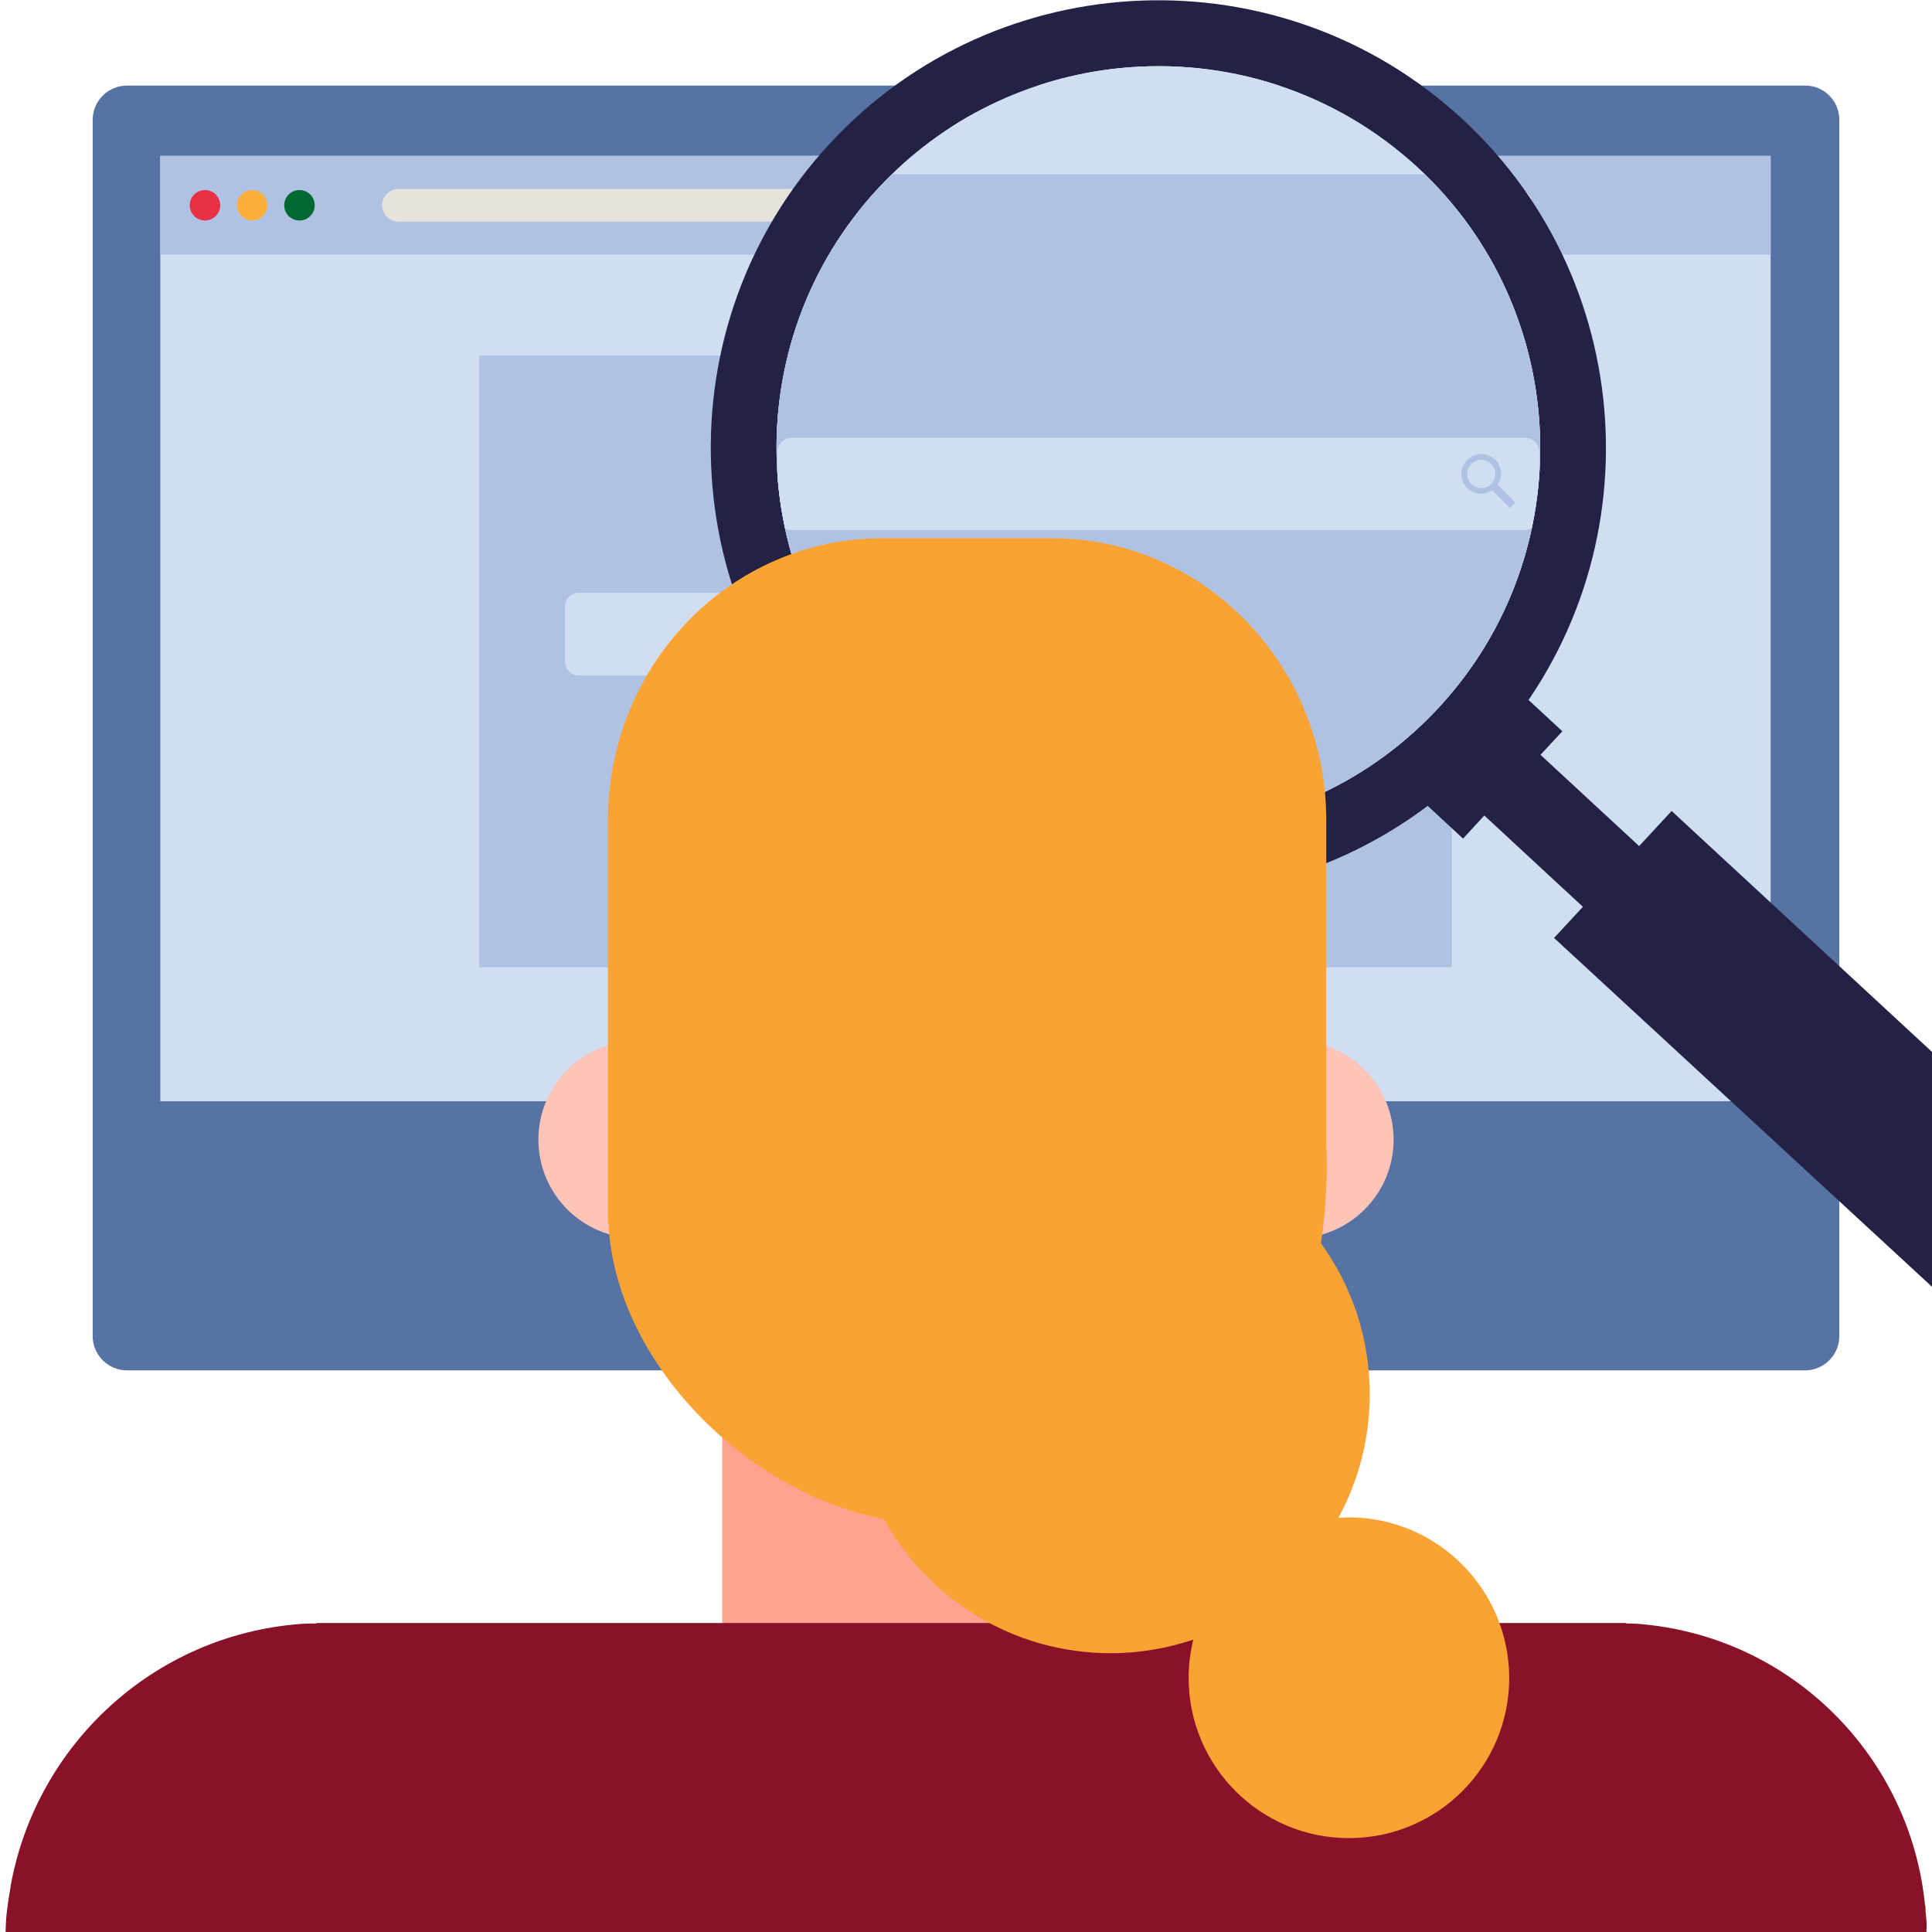
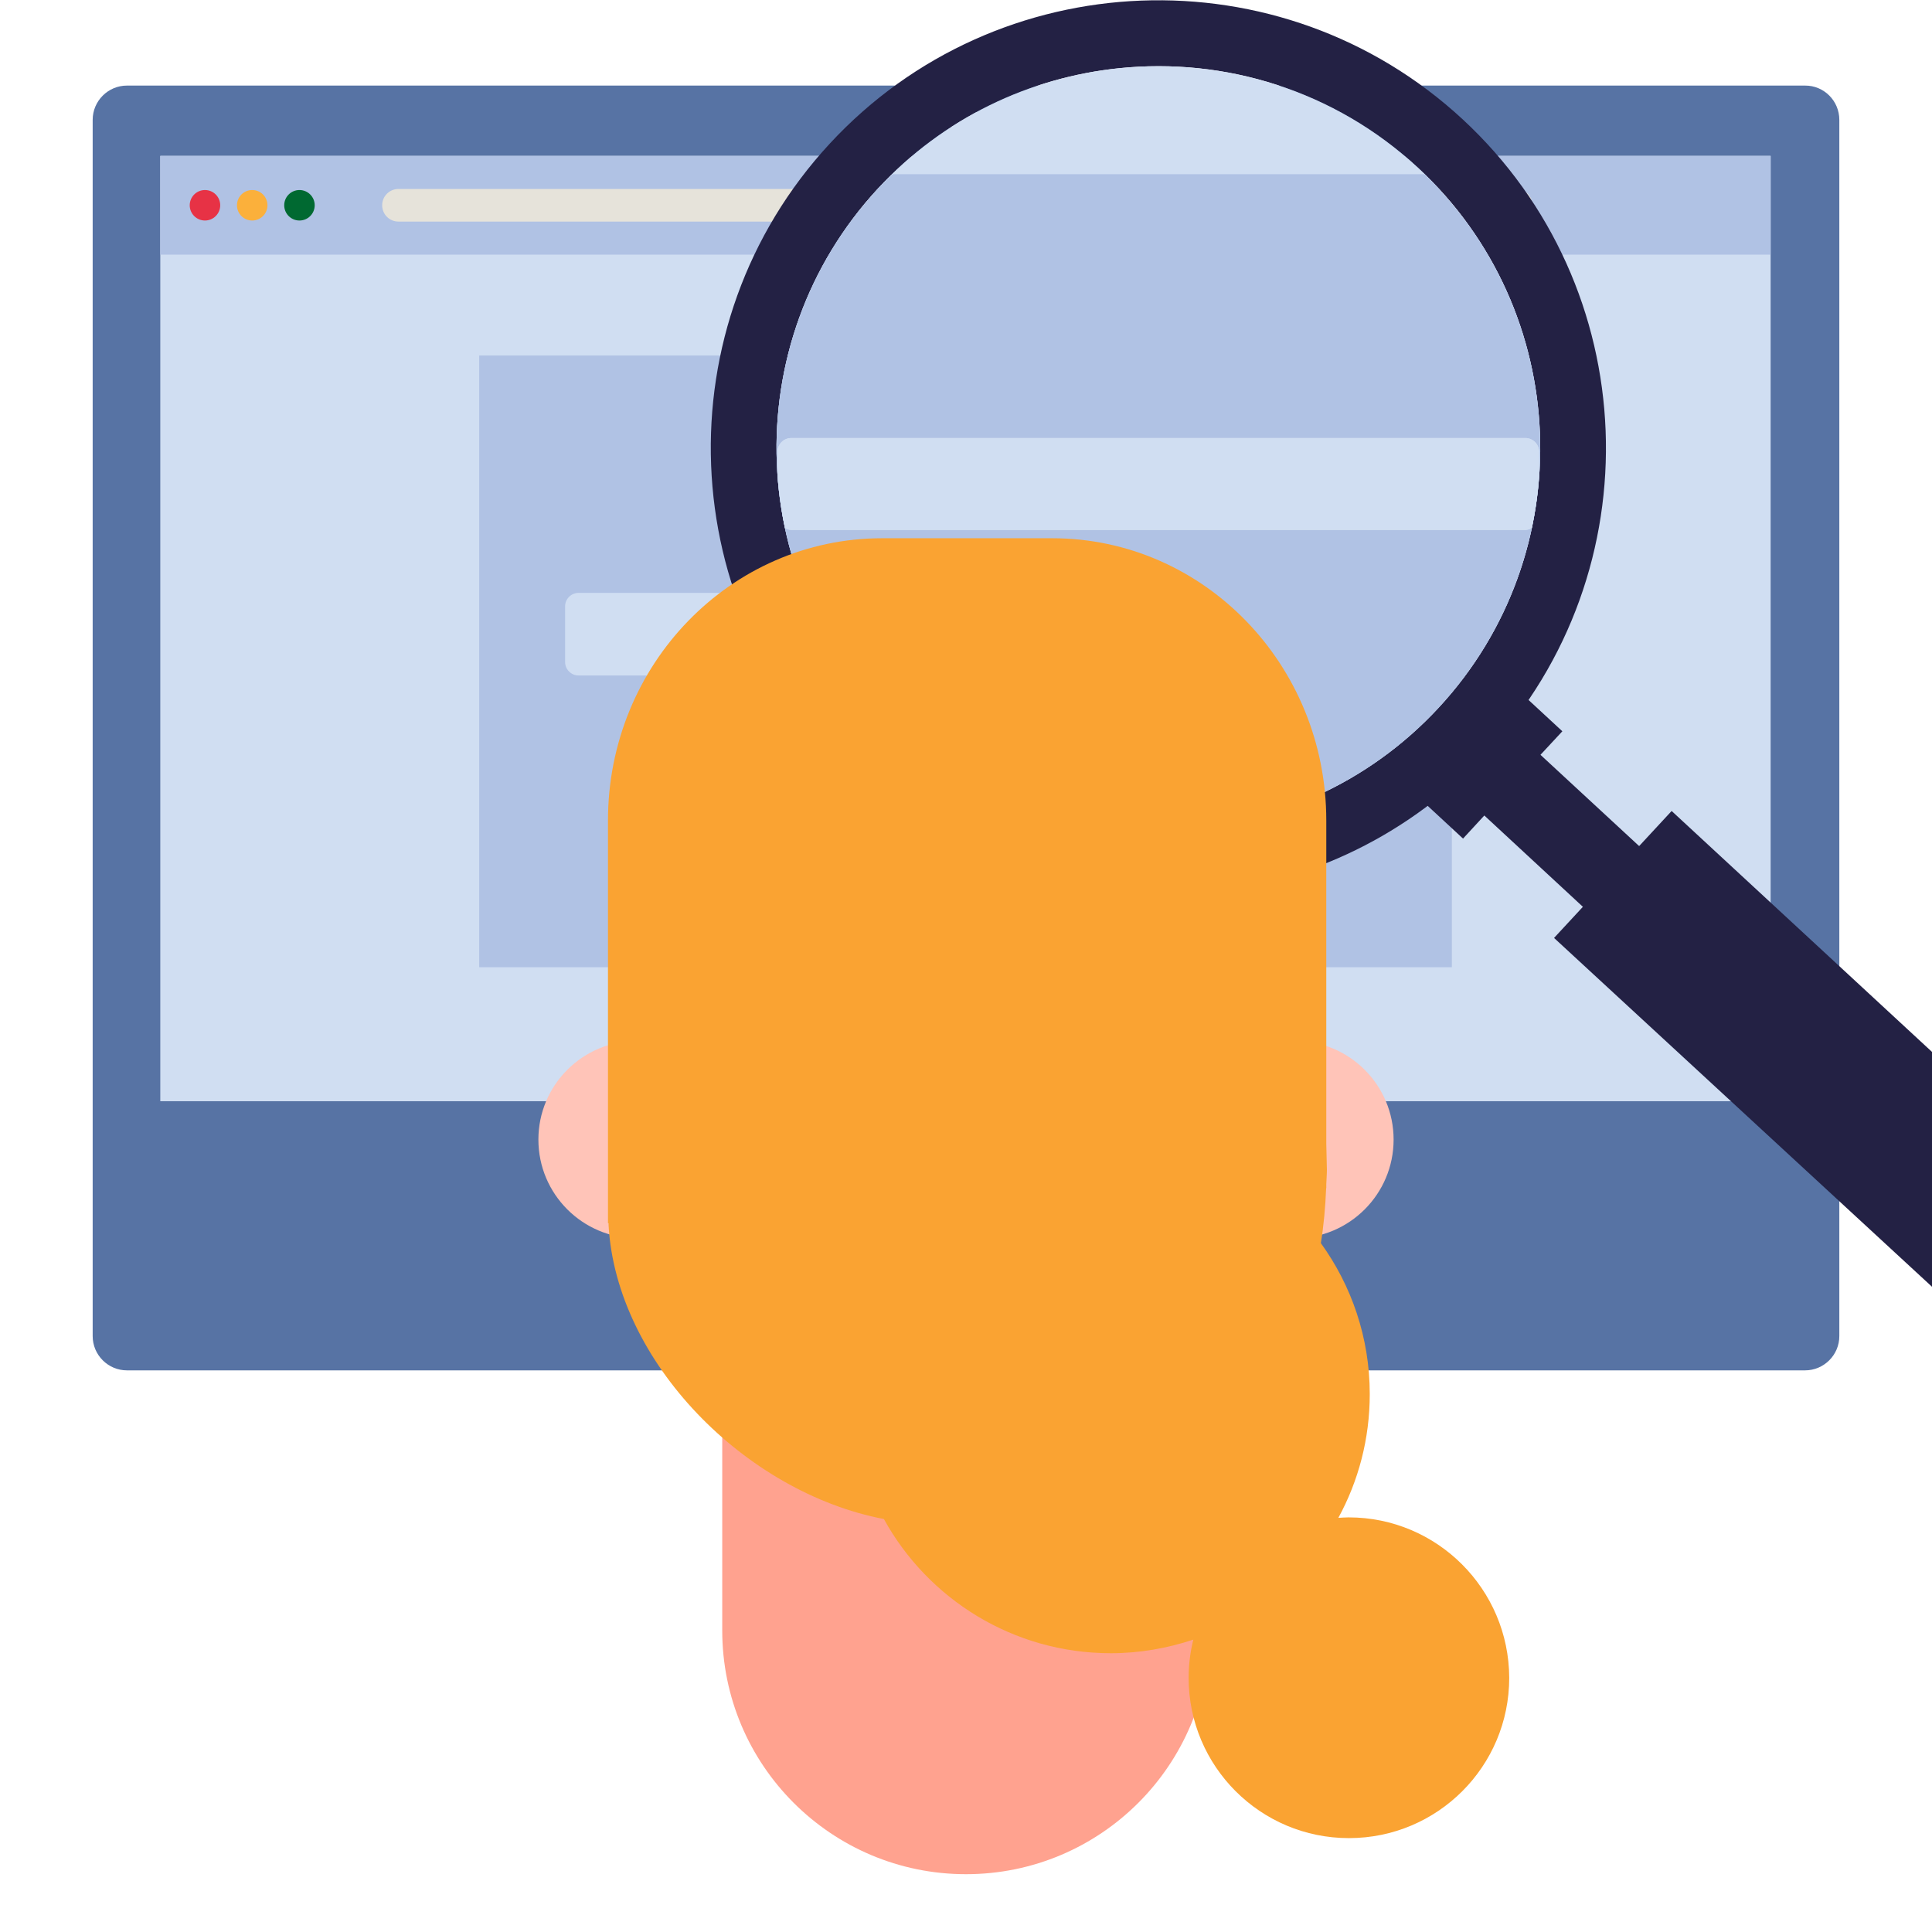
<svg xmlns="http://www.w3.org/2000/svg" width="128" height="128" viewBox="0 0 128 128" fill="none">
  <g clip-path="url(#clip0_9825_1427)">
    <path d="M121.86 7.94V88.52C121.86 89.77 120.84 90.79 119.59 90.79H8.41C7.16 90.79 6.14 89.77 6.14 88.52V7.94C6.14 6.69 7.16 5.67 8.41 5.67H119.59C120.84 5.66 121.86 6.68 121.86 7.94Z" fill="#5773A4" />
    <path d="M64 9.151C64.558 9.151 65.01 8.699 65.01 8.141C65.01 7.583 64.558 7.131 64 7.131C63.442 7.131 62.99 7.583 62.99 8.141C62.99 8.699 63.442 9.151 64 9.151Z" fill="#D0DEF2" />
    <path d="M117.31 10.32H10.62V72.96H117.31V10.32Z" fill="#D0DEF2" />
    <path d="M117.31 10.34H10.62V16.87H117.31V10.34Z" fill="#B0C2E4" />
    <path d="M13.58 14.61C14.138 14.61 14.59 14.158 14.59 13.6C14.59 13.042 14.138 12.59 13.58 12.59C13.022 12.59 12.57 13.042 12.57 13.6C12.57 14.158 13.022 14.61 13.58 14.61Z" fill="#E73245" />
    <path d="M16.71 14.61C17.268 14.61 17.72 14.158 17.72 13.6C17.72 13.042 17.268 12.59 16.71 12.59C16.152 12.59 15.7 13.042 15.7 13.6C15.7 14.158 16.152 14.61 16.71 14.61Z" fill="#FBB03B" />
    <path d="M19.84 14.61C20.398 14.61 20.85 14.158 20.85 13.6C20.85 13.042 20.398 12.59 19.84 12.59C19.282 12.59 18.83 13.042 18.83 13.6C18.83 14.158 19.282 14.61 19.84 14.61Z" fill="#006931" />
    <path d="M100.45 14.68H26.4C25.8 14.68 25.32 14.2 25.32 13.6C25.32 12.999 25.8 12.52 26.4 12.52H100.45C101.05 12.52 101.53 12.999 101.53 13.6C101.53 14.2 101.05 14.68 100.45 14.68Z" fill="#E6E3DA" />
    <path d="M100.36 14.241C100.713 14.241 101 13.954 101 13.601C101 13.248 100.713 12.961 100.36 12.961C100.007 12.961 99.72 13.248 99.72 13.601C99.72 13.954 100.007 14.241 100.36 14.241Z" fill="#738EC1" />
    <path d="M96.19 23.551H31.75V64.081H96.19V23.551Z" fill="#B0C2E4" />
    <path d="M89.61 44.751H38.33C37.84 44.751 37.44 44.351 37.44 43.861V40.171C37.44 39.681 37.84 39.281 38.33 39.281H89.61C90.1 39.281 90.5 39.681 90.5 40.171V43.861C90.5 44.351 90.1 44.751 89.61 44.751Z" fill="#D0DEF2" />
    <path d="M115.23 62.189L102.06 50.009L103.51 48.449L100.28 45.459L93.7 52.569L96.93 55.559L98.34 54.029L111.5 66.219L115.23 62.189Z" fill="#232144" />
    <path d="M128 85.251L102.96 62.141L110.75 53.73L128 69.691V85.251Z" fill="#232144" />
    <path d="M79.8 59.18C71.6 60.02 63.1 57.48 56.59 51.45C44.59 40.34 43.86 21.53 54.97 9.52C66.08 -2.49 84.89 -3.21 96.9 7.9C108.9 19.01 109.63 37.82 98.52 49.83C93.43 55.34 86.72 58.47 79.8 59.18ZM74.14 4.52C68.23 5.13 62.51 7.8 58.17 12.49C48.69 22.73 49.31 38.78 59.55 48.26C69.79 57.74 85.84 57.12 95.32 46.88C104.8 36.64 104.18 20.59 93.94 11.11C88.39 5.97 81.13 3.8 74.14 4.52Z" fill="#232144" />
    <path d="M93.94 11.109C88.39 5.969 81.13 3.799 74.14 4.519C68.23 5.129 62.51 7.799 58.17 12.489C48.69 22.729 49.31 38.779 59.55 48.259C69.79 57.739 85.84 57.119 95.32 46.879C104.8 36.639 104.18 20.589 93.94 11.109Z" fill="#D0DEF2" />
    <path d="M58.17 12.489C48.69 22.729 49.31 38.779 59.55 48.259C69.79 57.739 85.84 57.119 95.32 46.879C104.66 36.789 104.19 21.069 94.38 11.539H59.13C58.81 11.859 58.48 12.159 58.17 12.489Z" fill="#B0C2E4" />
    <path d="M101.97 29.939C101.97 29.43 101.56 29.02 101.05 29.02H52.43C51.92 29.02 51.51 29.43 51.51 29.939V31.47C51.59 32.65 51.76 33.819 52.01 34.989C52.14 35.059 52.28 35.109 52.43 35.109H101.05C101.21 35.109 101.35 35.059 101.48 34.989C101.73 33.83 101.89 32.66 101.97 31.48V29.939Z" fill="#D0DEF2" />
-     <path d="M101.97 29.939C101.97 29.43 101.56 29.02 101.05 29.02H52.43C51.92 29.02 51.51 29.43 51.51 29.939V31.47C51.59 32.65 51.76 33.819 52.01 34.989C52.14 35.059 52.28 35.109 52.43 35.109H101.05C101.21 35.109 101.35 35.059 101.48 34.989C101.72 33.84 101.89 32.669 101.97 31.5V29.939Z" fill="#D0DEF2" />
-     <path d="M100.4 33.3L99.22 32.12C99.56 31.61 99.53 30.92 99.08 30.47C98.56 29.95 97.73 29.95 97.21 30.47C96.69 30.99 96.69 31.82 97.21 32.34C97.66 32.79 98.35 32.82 98.86 32.48L100.04 33.66L100.4 33.3ZM97.48 32.06C97.12 31.7 97.12 31.11 97.48 30.74C97.84 30.38 98.43 30.38 98.8 30.74C99.17 31.1 99.16 31.69 98.8 32.06C98.44 32.43 97.85 32.42 97.48 32.06Z" fill="#B0C2E4" />
+     <path d="M101.97 29.939C101.97 29.43 101.56 29.02 101.05 29.02H52.43C51.92 29.02 51.51 29.43 51.51 29.939C51.59 32.65 51.76 33.819 52.01 34.989C52.14 35.059 52.28 35.109 52.43 35.109H101.05C101.21 35.109 101.35 35.059 101.48 34.989C101.72 33.84 101.89 32.669 101.97 31.5V29.939Z" fill="#D0DEF2" />
    <path d="M64 124.17C72.92 124.17 80.15 116.94 80.15 108.02V87.07H47.85V108.02C47.85 116.94 55.08 124.17 64 124.17Z" fill="#FFA28F" />
    <path d="M42.21 82.041C45.822 82.041 48.75 79.113 48.75 75.501C48.75 71.889 45.822 68.961 42.21 68.961C38.598 68.961 35.67 71.889 35.67 75.501C35.67 79.113 38.598 82.041 42.21 82.041Z" fill="#FFC4B8" />
    <path d="M85.79 82.041C89.402 82.041 92.33 79.113 92.33 75.501C92.33 71.889 89.402 68.961 85.79 68.961C82.178 68.961 79.25 71.889 79.25 75.501C79.25 79.113 82.178 82.041 85.79 82.041Z" fill="#FFC4B8" />
-     <path d="M127.63 128.029C127.66 127.239 127.64 127.359 127.57 126.579L127.56 126.229L127.54 126.249C126.58 116.389 118.68 108.349 108.46 107.579C108.22 107.559 107.99 107.569 107.75 107.559V107.529H106.59C106.48 107.529 106.36 107.529 106.25 107.529H20.98V107.559C20.63 107.569 20.28 107.559 19.93 107.589C10.15 108.329 2.44 115.609 0.73 124.819L0.72 124.809L0.7 125.019C0.51 126.109 0.39 126.899 0.37 128.029H127.63Z" fill="#891229" />
    <path d="M89.35 100.53C89.12 100.53 88.89 100.55 88.67 100.56C90 98.12 90.75 95.33 90.75 92.36C90.75 88.62 89.54 85.17 87.51 82.36C87.7 81.2 87.81 79.97 87.86 78.72H87.87V78.46C87.88 78.14 87.91 77.83 87.91 77.5L87.87 75.78V54.36C87.87 44.03 79.74 35.66 69.71 35.66H58.44C48.41 35.66 40.28 44.03 40.28 54.36V81.04H40.32V81.18C40.83 90.23 49.37 98.88 58.56 100.64C61.48 105.94 67.12 109.53 73.6 109.53C75.51 109.53 77.34 109.2 79.06 108.63C78.86 109.44 78.75 110.28 78.75 111.16C78.75 117.02 83.5 121.78 89.37 121.78C95.24 121.78 99.99 117.03 99.99 111.16C99.97 105.29 95.22 100.53 89.35 100.53Z" fill="#FAA332" />
  </g>
  <defs>
    <clipPath id="clip0_9825_1427">
      <rect width="128" height="128" fill="white" />
    </clipPath>
  </defs>
</svg>